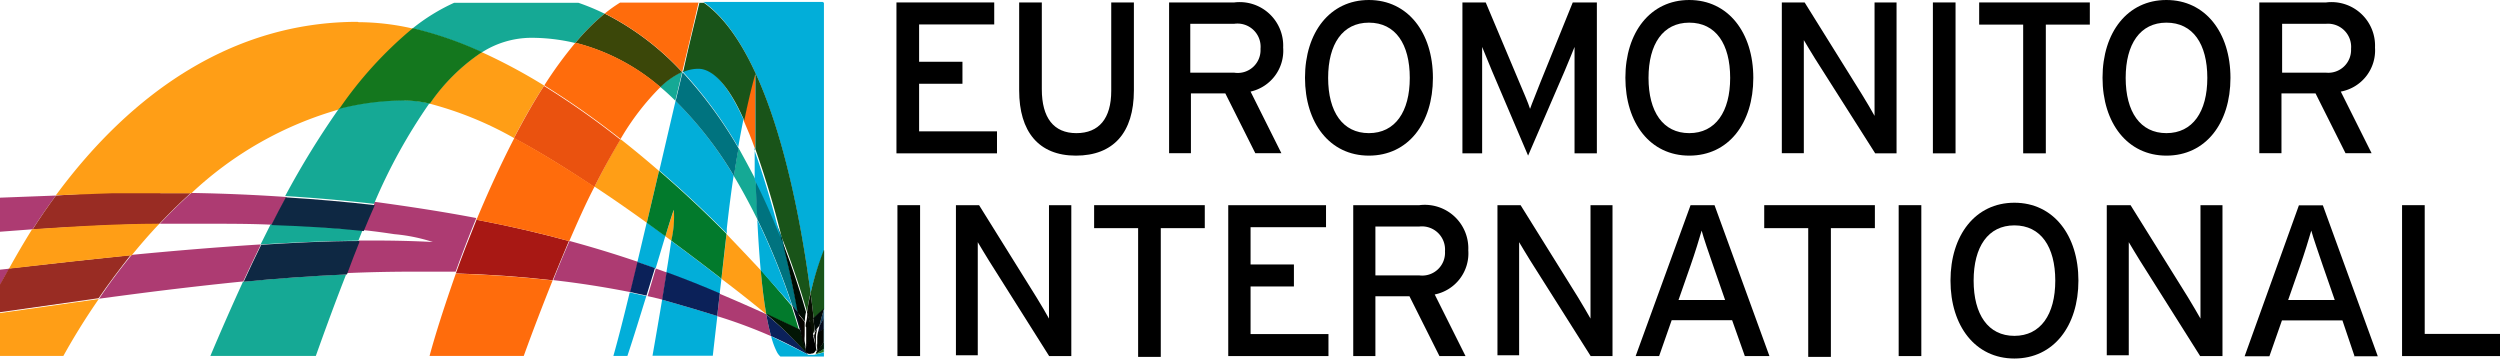
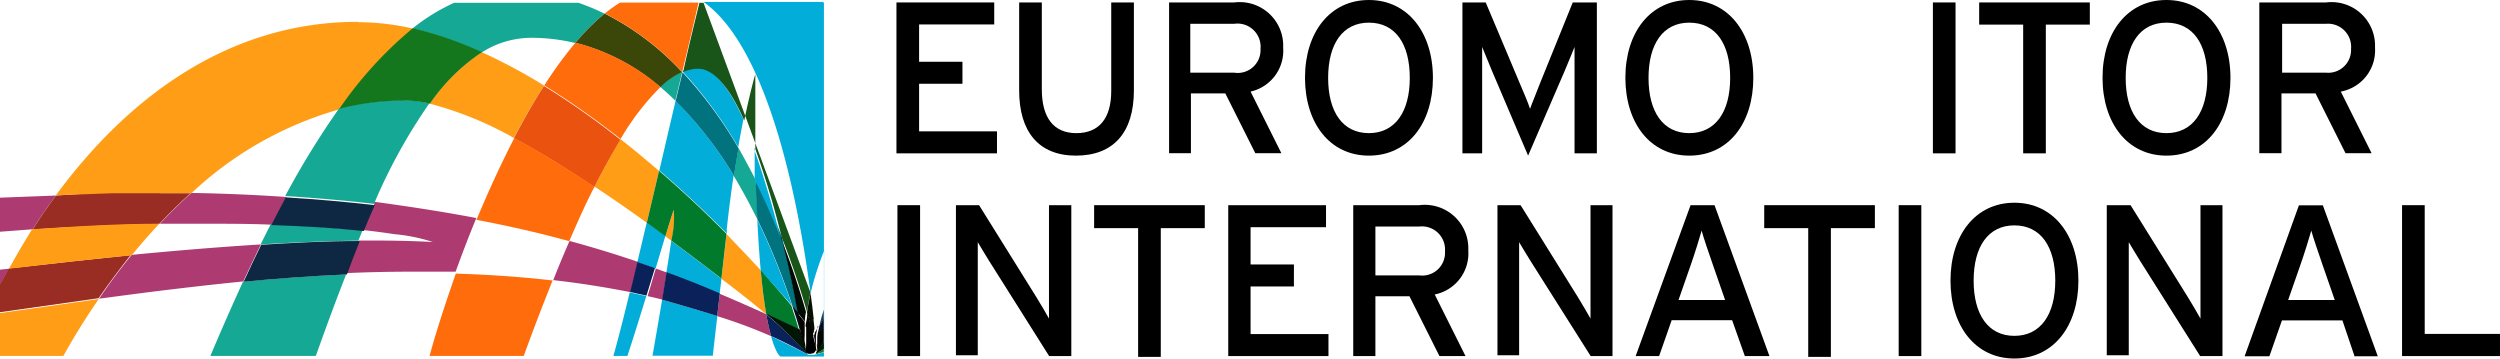
<svg xmlns="http://www.w3.org/2000/svg" id="Layer_1" data-name="Layer 1" viewBox="0 0 153.41 22">
  <defs>
    <style>.cls-1{fill:#ad3b72;}.cls-2{fill:#992c23;}.cls-3{fill:#ff9e16;}.cls-4{fill:#d4942b;}.cls-5{fill:#15a995;}.cls-6{fill:#0e2843;}.cls-7{fill:#14771e;}.cls-8{fill:#a81814;}.cls-9{fill:#ea520f;}.cls-10{fill:#3b4709;}.cls-11{fill:#ff6c0c;}.cls-12{fill:#0b2159;}.cls-13{fill:#257725;}.cls-14{fill:#174160;}.cls-15{fill:#021605;}.cls-16{fill:#027a2c;}.cls-17{fill:#050b1e;}.cls-18{fill:#020500;}.cls-19{fill:#00737f;}.cls-20{fill:#000705;}.cls-21{fill:#02aed9;}.cls-22{fill:#195419;}.cls-23{fill:#010a07;}.cls-24{fill:#060600;}.cls-25{fill:#000c03;}.cls-26{fill:#070400;}.cls-27{fill:#070f02;}.cls-28{fill:#040400;}.cls-29{fill:#030500;}</style>
  </defs>
  <title>euromonitor-logo</title>
  <path d="M58.27,18.41V9.15h6V10.5H59.66v2.29h2.66v1.35H59.66v2.92h4.78v1.35H58.27Z" transform="translate(-3.26 -9)" />
  <path d="M69.28,18.55c-2.29,0-3.48-1.48-3.48-4V9.15h1.39v5.33c0,1.75.73,2.69,2.12,2.69s2.14-.9,2.14-2.59V9.15h1.39v5.4C72.84,17.14,71.58,18.55,69.28,18.55Z" transform="translate(-3.26 -9)" />
  <path d="M80,14.62l1.89,3.78h-1.6l-1.84-3.67H76.34v3.67H75V9.15H79a2.67,2.67,0,0,1,3,2.77A2.57,2.57,0,0,1,80,14.62ZM79,10.46h-2.7v3H79A1.4,1.4,0,0,0,80.61,12,1.42,1.42,0,0,0,79,10.46Z" transform="translate(-3.26 -9)" />
  <path d="M87.26,18.55c-2.4,0-3.92-2-3.92-4.78S84.87,9,87.26,9s3.93,2,3.93,4.78S89.67,18.55,87.26,18.55Zm0-8.16c-1.61,0-2.5,1.31-2.5,3.39s0.89,3.39,2.5,3.39,2.51-1.31,2.51-3.39S88.89,10.39,87.26,10.39Z" transform="translate(-3.26 -9)" />
  <path d="M99.88,18.41v-4.9c0-.56,0-1.36,0-1.63-0.11.26-.37,0.93-0.6,1.46l-2.25,5.21-2.22-5.21c-0.22-.53-0.49-1.19-0.6-1.46,0,0.26,0,1.07,0,1.63v4.9H93V9.15h1.43l2.08,4.94c0.22,0.53.52,1.2,0.64,1.59,0.13-.38.4-1,0.62-1.59l2-4.94h1.48v9.26H99.88Z" transform="translate(-3.26 -9)" />
  <path d="M106.92,18.55c-2.4,0-3.92-2-3.92-4.78S104.53,9,106.92,9s3.93,2,3.93,4.78S109.33,18.55,106.92,18.55Zm0-8.16c-1.61,0-2.5,1.31-2.5,3.39s0.89,3.39,2.5,3.39,2.51-1.31,2.51-3.39S108.55,10.39,106.92,10.39Z" transform="translate(-3.26 -9)" />
-   <path d="M118.33,18.41l-3.69-5.81c-0.22-.34-0.54-0.9-0.69-1.14,0,0.34,0,1.63,0,2.14v4.8h-1.35V9.15H114l3.52,5.65c0.24,0.38.64,1.07,0.77,1.31,0-.34,0-1.67,0-2.18V9.15h1.35v9.26h-1.32Z" transform="translate(-3.26 -9)" />
  <path d="M121.87,18.41V9.15h1.39v9.26h-1.39Z" transform="translate(-3.26 -9)" />
  <path d="M128.8,10.51v7.9h-1.39v-7.9h-2.7V9.15h6.79v1.36h-2.7Z" transform="translate(-3.26 -9)" />
  <path d="M136.2,18.55c-2.39,0-3.92-2-3.92-4.78S133.81,9,136.2,9s3.93,2,3.93,4.78S138.61,18.55,136.2,18.55Zm0-8.16c-1.61,0-2.5,1.31-2.5,3.39s0.89,3.39,2.5,3.39,2.51-1.31,2.51-3.39S137.83,10.39,136.2,10.39Z" transform="translate(-3.26 -9)" />
  <path d="M146.9,14.62l1.89,3.78h-1.6l-1.84-3.67h-2.09v3.67h-1.36V9.15H146a2.67,2.67,0,0,1,3,2.77A2.57,2.57,0,0,1,146.9,14.62ZM146,10.46h-2.7v3H146A1.4,1.4,0,0,0,147.53,12,1.42,1.42,0,0,0,146,10.46Z" transform="translate(-3.26 -9)" />
  <path d="M58.33,30.85V21.59h1.39v9.26H58.33Z" transform="translate(-3.26 -9)" />
  <path d="M67.64,30.85L63.95,25c-0.22-.34-0.54-0.9-0.69-1.14,0,0.34,0,1.63,0,2.14v4.8H61.92V21.59h1.42l3.52,5.65c0.24,0.38.64,1.07,0.77,1.31,0-.34,0-1.67,0-2.18V21.59H69v9.26H67.64Z" transform="translate(-3.26 -9)" />
  <path d="M74.49,23v7.9H73.1V23H70.4V21.59h6.79V23h-2.7Z" transform="translate(-3.26 -9)" />
  <path d="M78.63,30.85V21.59h6v1.35H80v2.29h2.66v1.35H80V29.5h4.78v1.35H78.63Z" transform="translate(-3.26 -9)" />
  <path d="M91.3,27.07l1.89,3.78h-1.6l-1.84-3.67H87.66v3.67H86.3V21.59h4.06a2.67,2.67,0,0,1,3,2.77A2.57,2.57,0,0,1,91.3,27.07ZM90.36,22.9h-2.7v3h2.7a1.4,1.4,0,0,0,1.57-1.48A1.42,1.42,0,0,0,90.36,22.9Z" transform="translate(-3.26 -9)" />
  <path d="M100.87,30.85L97.17,25c-0.22-.34-0.54-0.9-0.69-1.14,0,0.34,0,1.63,0,2.14v4.8H95.15V21.59h1.42l3.52,5.65c0.24,0.38.63,1.07,0.77,1.31,0-.34,0-1.67,0-2.18V21.59h1.35v9.26h-1.32Z" transform="translate(-3.26 -9)" />
  <path d="M110.33,30.85l-0.78-2.2h-3.71l-0.77,2.2h-1.44L107,21.59h1.47l3.37,9.26h-1.48Zm-1.95-5.57c-0.23-.66-0.6-1.73-0.7-2.13-0.11.4-.44,1.46-0.68,2.14l-0.74,2.12h2.86Z" transform="translate(-3.26 -9)" />
  <path d="M115.61,23v7.9h-1.39V23h-2.7V21.59h6.79V23h-2.7Z" transform="translate(-3.26 -9)" />
  <path d="M119.77,30.85V21.59h1.39v9.26h-1.39Z" transform="translate(-3.26 -9)" />
  <path d="M126.87,31c-2.4,0-3.92-2-3.92-4.78s1.52-4.78,3.92-4.78,3.93,2,3.93,4.78S129.28,31,126.87,31Zm0-8.17c-1.61,0-2.5,1.31-2.5,3.39s0.89,3.39,2.5,3.39,2.51-1.31,2.51-3.39S128.49,22.83,126.87,22.83Z" transform="translate(-3.26 -9)" />
  <path d="M138.27,30.85L134.58,25c-0.22-.34-0.54-0.9-0.69-1.14,0,0.34,0,1.63,0,2.14v4.8h-1.35V21.59H134l3.52,5.65c0.24,0.38.63,1.07,0.77,1.31,0-.34,0-1.67,0-2.18V21.59h1.35v9.26h-1.32Z" transform="translate(-3.26 -9)" />
  <path d="M147.74,30.85L147,28.66h-3.71l-0.77,2.2H141l3.33-9.26h1.47l3.37,9.26h-1.48Zm-1.95-5.57c-0.22-.66-0.6-1.73-0.7-2.13-0.11.4-.44,1.46-0.68,2.14l-0.74,2.12h2.86Z" transform="translate(-3.26 -9)" />
  <path d="M150.66,30.85V21.59h1.39v7.9h4.62v1.36h-6Z" transform="translate(-3.26 -9)" />
  <path class="cls-1" d="M47.43,27L47.27,28.4a30.61,30.61,0,0,1,3.31,1.23,13.5,13.5,0,0,1-.3-1.35h0c-0.88-.4-1.83-0.82-2.85-1.25M3.81,25.49l-0.56.06v2.66h0V26.52q0.27-.52.56-1m39.68,0L43,27.17l0.69,0.16,0.22,0.06q0.15-.91.27-1.67l-0.67-.24M19.25,24c-2.89.18-5.63,0.42-7.91,0.64-0.72.88-1.39,1.78-2,2.69,1.19-.16,2.4-0.32,3.6-0.47,1.47-.18,3.25-0.39,5.25-0.59,0.35-.76.71-1.51,1.08-2.27m18.94-.22c-0.34.78-.68,1.59-1,2.41,1.59,0.18,3.18.43,4.75,0.74l0.45-1.86c-1.29-.44-2.68-0.87-4.19-1.28m-12-2.26q-0.34.77-.68,1.59c0.68,0.07,1.32.16,1.92,0.25a10.64,10.64,0,0,1,2.36.48c-1.15-.06-2.34-0.09-3.55-0.09h-1q-0.39,1-.77,2v0c1.33-.06,2.72-0.09,4.13-0.09q1.28,0,2.59,0c0.38-1.05.8-2.16,1.27-3.29-1.93-.37-4-0.69-6.27-1M6.69,21l-3.43.13v2.09l2-.15Q5.95,22,6.69,21M15,20.84c-0.67.6-1.31,1.23-1.93,1.89l2.89,0c1.37,0,2.7,0,4,.06q0.44-.86.89-1.7Q18,20.89,15,20.84" transform="translate(-3.26 -9)" />
  <path class="cls-2" d="M11.33,24.66h-0.1c-2.17.22-4.63,0.5-7.42,0.81q-0.28.51-.56,1v1.69l6.06-.86c0.62-.9,1.3-1.81,2-2.69m1.77-3.83c-1,0-2,0-3,0L6.69,21q-0.74,1-1.43,2.08c2.66-.18,5.28-0.29,7.77-0.34,0.62-.65,1.26-1.29,1.93-1.89H13.1" transform="translate(-3.26 -9)" />
  <path class="cls-3" d="M9.32,27.35l-6.06.86v2.63H7.15c0.63-1.14,1.36-2.32,2.17-3.49M13,22.73c-2.5,0-5.11.16-7.77,0.34Q4.5,24.24,3.81,25.49c2.79-.32,5.25-0.6,7.42-0.81h0.1c0.54-.66,1.1-1.31,1.69-1.93M25.21,10.34c-7.65,0-13.87,4.33-18.52,10.64l3.45-.12c1,0,2,0,3,0H15a22,22,0,0,1,9.12-5.16,24.16,24.16,0,0,1,4.5-4.94,15.13,15.13,0,0,0-3.37-.4" transform="translate(-3.26 -9)" />
  <path class="cls-3" d="M47.84,23.36q-0.15,1.43-.31,2.75,1.33,1,2.75,2.17h0c-0.14-.8-0.25-1.72-0.34-2.7-0.23-.25-1-1.07-2.1-2.22m-3.23-1.48s-0.23.65-.52,1.62l0.37,0.27a6.42,6.42,0,0,0,.16-1.89m-3.28-4.34c-0.54.88-1.07,1.86-1.6,2.91q1.52,1,3.21,2.22l0.75-3.18c-0.74-.64-1.53-1.3-2.36-1.95m-8.52-5.34a11.73,11.73,0,0,0-3.2,3.16,21.56,21.56,0,0,1,5.18,2.11c0.58-1.13,1.2-2.21,1.85-3.22a34.43,34.43,0,0,0-3.83-2.05" transform="translate(-3.26 -9)" />
  <polyline class="cls-4" points="47.02 19.28 47.02 19.28 47.02 19.28 47.02 19.28" />
  <path class="cls-5" d="M24.51,25.84c-2.27.1-4.41,0.26-6.34,0.45-0.71,1.55-1.38,3.08-2,4.55h6.47c0.61-1.71,1.23-3.4,1.86-5m-4.63-3.08L19.25,24c2-.12,4-0.21,6-0.23l0.26-.65C23.88,23,22,22.83,19.88,22.76M48.57,18.1q-0.14.79-.28,1.7c0.53,0.88,1,1.77,1.44,2.65,0-.8-0.07-1.61-0.09-2.39-0.33-.65-0.69-1.31-1.07-2m-20.5-2.92a16.12,16.12,0,0,0-4,.51,52.2,52.2,0,0,0-3.31,5.38q2.88,0.18,5.45.48a33.69,33.69,0,0,1,3.4-6.17,7.18,7.18,0,0,0-1.56-.19m17.05-1.75a4.85,4.85,0,0,0-1.33.93q0.48,0.4.93,0.85l0.42-1.75,0,0M38.76,9.17H31.13a11.94,11.94,0,0,0-2.56,1.58,22.66,22.66,0,0,1,4.25,1.47,5.66,5.66,0,0,1,3-.9,11.58,11.58,0,0,1,2.74.32,13.76,13.76,0,0,1,1.8-1.8,13.62,13.62,0,0,0-1.61-.67" transform="translate(-3.26 -9)" />
  <path class="cls-6" d="M25.29,23.79c-2,0-4.06.11-6,.23-0.37.75-.73,1.51-1.08,2.27,1.93-.19,4.07-0.35,6.34-0.45v0q0.39-1.06.77-2m-4.52-2.73q-0.46.84-.89,1.7c2.09,0.07,4,.19,5.67.37q0.34-.83.68-1.59-2.57-.3-5.45-0.48" transform="translate(-3.26 -9)" />
  <path class="cls-7" d="M28.58,10.74a24.16,24.16,0,0,0-4.5,4.94,16.12,16.12,0,0,1,4-.51,7.18,7.18,0,0,1,1.56.19,11.73,11.73,0,0,1,3.2-3.16,22.66,22.66,0,0,0-4.25-1.47" transform="translate(-3.26 -9)" />
-   <path class="cls-8" d="M32.5,22.49c-0.46,1.13-.89,2.24-1.27,3.29,2,0.06,3.94.19,5.94,0.42,0.33-.82.67-1.62,1-2.41-1.73-.47-3.62-0.92-5.69-1.31" transform="translate(-3.26 -9)" />
  <path class="cls-9" d="M36.65,14.26c-0.65,1-1.26,2.09-1.85,3.22q2.21,1.18,4.93,3c0.53-1.06,1.06-2,1.6-2.91a50.49,50.49,0,0,0-4.68-3.29" transform="translate(-3.26 -9)" />
  <path class="cls-10" d="M40.37,9.83a13.76,13.76,0,0,0-1.8,1.8,12.79,12.79,0,0,1,5.21,2.72,4.85,4.85,0,0,1,1.33-.93,16.71,16.71,0,0,0-4.75-3.59" transform="translate(-3.26 -9)" />
  <path class="cls-11" d="M31.23,25.79c-0.7,2-1.25,3.71-1.61,5.05H35.4c0.56-1.55,1.16-3.11,1.77-4.63-2-.23-4-0.36-5.94-0.42m3.58-8.3c-0.84,1.63-1.62,3.34-2.31,5,2.06,0.39,4,.84,5.69,1.31,0.51-1.17,1-2.29,1.55-3.34q-2.73-1.81-4.93-3m3.77-5.85a24.71,24.71,0,0,0-1.92,2.63,50.49,50.49,0,0,1,4.68,3.29,15.53,15.53,0,0,1,2.45-3.19,12.79,12.79,0,0,0-5.21-2.72m7.6-2.46H41.31a8.66,8.66,0,0,0-.94.67,16.71,16.71,0,0,1,4.75,3.59h0c0.35-1.44.69-2.87,1-4.25" transform="translate(-3.26 -9)" />
-   <path class="cls-11" d="M49.57,13.53s-0.3,1-.68,2.86c0.24,0.54.48,1.12,0.7,1.74,0-2.2,0-4,0-4.6" transform="translate(-3.26 -9)" />
  <path class="cls-12" d="M50.28,28.28a13.5,13.5,0,0,0,.3,1.35c0.73,0.32,1.46.69,2.27,1.14h0l0,0,0,0h0l0,0,0,0a22.68,22.68,0,0,0-2.43-2.36h0" transform="translate(-3.26 -9)" />
  <path class="cls-13" d="M53.81,30.4a4.35,4.35,0,0,1-.58.36l0.58-.15V30.4" transform="translate(-3.26 -9)" />
  <path class="cls-14" d="M53.81,28c-0.12.38-.21,0.7-0.27,1l0.27-.43V28" transform="translate(-3.26 -9)" />
  <path class="cls-15" d="M53.81,30l-0.47.62,0,0.07h0a0.28,0.28,0,0,1-.1.07h0a4.35,4.35,0,0,0,.58-0.36V30" transform="translate(-3.26 -9)" />
  <path class="cls-16" d="M49.94,25.58c0.09,1,.2,1.91.34,2.7h0c0.79,0.37,1.38.63,2,.95-0.12-.42-0.27-0.92-0.46-1.48C51.1,26.88,50.31,26,50,25.6h0" transform="translate(-3.26 -9)" />
  <path class="cls-15" d="M50.28,28.28h0a22.68,22.68,0,0,1,2.43,2.36,0.31,0.31,0,0,1,0-.08s-0.11-.5-0.35-1.33c-0.65-.32-1.23-0.58-2-0.95h0" transform="translate(-3.26 -9)" />
  <path class="cls-17" d="M53.81,28.54L53.54,29c0,0.08-.06.24-0.08,0.4l0.35-.18V30h0V28.54" transform="translate(-3.26 -9)" />
  <path class="cls-18" d="M53.81,29.19l-0.35.18a1.58,1.58,0,0,0-.05.34,1,1,0,0,1,0,.13v0.22a1.91,1.91,0,0,0,0,.38,0.35,0.35,0,0,1,0,.16v0L53.81,30V28.94" transform="translate(-3.26 -9)" />
  <path class="cls-19" d="M49.64,20.06c0,0.78.05,1.59,0.09,2.39a42.47,42.47,0,0,1,2.15,5.31l0.37,0.43c-0.25-1.25-.6-2.89-1-4.63-0.45-1.12-1-2.31-1.57-3.51" transform="translate(-3.26 -9)" />
  <path class="cls-17" d="M51.88,27.76c0.19,0.56.34,1.06,0.46,1.48l0.13,0.06c-0.06-.32-0.13-0.7-0.22-1.12l-0.37-.43" transform="translate(-3.26 -9)" />
  <path class="cls-20" d="M52.34,29.24c0.24,0.83.35,1.33,0.35,1.33a0.31,0.31,0,0,0,0,.08h0v0l0-.07v0h0a2,2,0,0,1,0-.21V30.25l-0.14-.79v0l0-.1-0.13-.06" transform="translate(-3.26 -9)" />
  <path class="cls-21" d="M49.73,22.45c0.05,1.07.12,2.13,0.21,3.13h0c0.35,0.43,1.15,1.28,1.92,2.17a42.47,42.47,0,0,0-2.15-5.31m-0.14-4.32c0,0.61,0,1.26,0,1.92,0.61,1.2,1.13,2.39,1.57,3.51a55.8,55.8,0,0,0-1.62-5.43m4.22-9H46.43C50.49,12,52.29,21.66,53,27a18.2,18.2,0,0,1,.83-2.61V28h0v0.54h0V30h0V30.4h0v0.22l-0.58.15-0.06,0h0a0.31,0.31,0,0,1-.13,0H52.85C52,30.32,51.31,30,50.58,29.63a4.51,4.51,0,0,0,.37,1,1,1,0,0,0,.2.25h2.67V9.17" transform="translate(-3.26 -9)" />
  <path class="cls-21" d="M43.89,27.39q-0.25,1.51-.59,3.44H47q0.13-1.16.28-2.44c-1-.31-2.06-0.62-3.38-1m-2-.44c-0.34,1.41-.67,2.72-1,3.89h0.86c0.37-1.11.77-2.41,1.16-3.67l-1-.22m2.53-3.17q-0.11.8-.3,1.95c1.18,0.44,2.26.88,3.27,1.3l0.11-.92q-1.6-1.24-3.08-2.33m-1.51-1.1-0.57,2.41,1.12,0.39,0.6-2-1.14-.83m1.77-7.48-1,4.29c1.66,1.43,3.07,2.79,4.14,3.87l0-.3c0.13-1.18.27-2.27,0.42-3.26a23.3,23.3,0,0,0-3.58-4.6m1.36-2a2.37,2.37,0,0,0-.93.2v0a26.25,26.25,0,0,1,3.43,4.66c0.11-.63.22-1.2,0.32-1.71-0.85-1.88-1.81-3.18-2.82-3.18" transform="translate(-3.26 -9)" />
  <path class="cls-12" d="M44.16,25.72q-0.12.76-.27,1.67c1.33,0.38,2.42.7,3.38,1L47.43,27c-1-.43-2.09-0.87-3.27-1.3m-1.78-.64-0.45,1.86,1,0.22,0.52-1.69-1.12-.39" transform="translate(-3.26 -9)" />
  <path class="cls-16" d="M43.7,19.49l-0.75,3.18,1.14,0.83c0.3-1,.5-1.61.52-1.62a6.42,6.42,0,0,1-.16,1.89q1.48,1.09,3.08,2.33,0.15-1.32.31-2.75c-1.07-1.08-2.48-2.44-4.14-3.87" transform="translate(-3.26 -9)" />
  <path class="cls-19" d="M45.14,13.45L44.72,15.2a23.3,23.3,0,0,1,3.58,4.6q0.14-.91.28-1.7a26.25,26.25,0,0,0-3.43-4.66" transform="translate(-3.26 -9)" />
-   <path class="cls-22" d="M53.81,24.35A18.2,18.2,0,0,0,53,27c0.08,0.57.14,1.09,0.19,1.55,0.21-.2.42-0.39,0.64-0.58V28h0V24.35" transform="translate(-3.26 -9)" />
-   <path class="cls-23" d="M53.17,28.52l0.07,0.63,0,0.26,0.22-.35L53.54,29c0.06-.27.15-0.6,0.27-1V27.94C53.59,28.13,53.38,28.32,53.17,28.52Z" transform="translate(-3.26 -9)" />
  <path class="cls-24" d="M53.48,29.06l-0.22.35v0.08l0,0.41c0,0.4.05,0.63,0.06,0.66h0a0.33,0.33,0,0,0,0-.12,1.91,1.91,0,0,1,0-.38V29.84a1,1,0,0,0,0-.13c0-.17.06-0.39,0.12-0.66l0-.08Z" transform="translate(-3.26 -9)" />
  <path class="cls-24" d="M53.37,30.57h0v0Z" transform="translate(-3.26 -9)" />
-   <path class="cls-22" d="M46.43,9.17H46.18c-0.34,1.39-.69,2.81-1,4.25a2.37,2.37,0,0,1,.93-0.2c1,0,2,1.3,2.82,3.18,0.38-1.85.68-2.86,0.68-2.86,0,0.63,0,2.41,0,4.6a55.8,55.8,0,0,1,1.62,5.43,48.23,48.23,0,0,1,1.55,4.57q0.08-.58.22-1.17c-0.7-5.31-2.49-14.94-6.55-17.8" transform="translate(-3.26 -9)" />
+   <path class="cls-22" d="M46.43,9.17H46.18c-0.34,1.39-.69,2.81-1,4.25a2.37,2.37,0,0,1,.93-0.2c1,0,2,1.3,2.82,3.18,0.38-1.85.68-2.86,0.68-2.86,0,0.63,0,2.41,0,4.6a55.8,55.8,0,0,1,1.62,5.43,48.23,48.23,0,0,1,1.55,4.57q0.08-.58.22-1.17" transform="translate(-3.26 -9)" />
  <path class="cls-25" d="M51.21,23.57c0.43,1.73.78,3.37,1,4.63l0.44,0.53q0-.29.07-0.58a48.23,48.23,0,0,0-1.55-4.57" transform="translate(-3.26 -9)" />
  <path class="cls-26" d="M52.64,29.4v0q0-.17,0-0.33t0-.32l-0.44-.53c0.08,0.42.16,0.79,0.22,1.12l0,0.1v0l0.14,0.79v0a1.13,1.13,0,0,1,0-.18C52.64,29.83,52.64,29.62,52.64,29.4Z" transform="translate(-3.26 -9)" />
  <path class="cls-27" d="M53,27q-0.14.59-.22,1.17l0.17,0.62,0.24-.24c-0.05-.46-0.11-1-0.19-1.55" transform="translate(-3.26 -9)" />
  <path class="cls-27" d="M53.24,29.15l-0.07-.63-0.24.24L53,29.17v0l0.1,0.39,0.09-.15,0,0Z" transform="translate(-3.26 -9)" />
  <path class="cls-28" d="M53.31,29.89l0-.41V29.41l0,0-0.09.15,0,0.13c0.12,0.49.18,0.79,0.19,0.82S53.35,30.29,53.31,29.89Z" transform="translate(-3.26 -9)" />
  <path class="cls-29" d="M52.74,30.67h0a0.39,0.39,0,0,1,0-.29,7.93,7.93,0,0,1,.44-0.78l-0.1-.39v0l-0.11-.41-0.17-.62q0,0.29-.07.58t0,0.32q0,0.17,0,.33v0c0,0.22,0,.43,0,0.64a1.13,1.13,0,0,0,0,.18v0.08a2,2,0,0,0,0,.21h0v0l0,0.07h0v0Z" transform="translate(-3.26 -9)" />
  <path d="M53.37,30.56c0-.1-0.15-0.67-0.22-1a7.93,7.93,0,0,0-.44.78,0.39,0.39,0,0,0,0,.29h0v0h0l0,0,0,0h0l0.1,0.06a0.37,0.37,0,0,0,.27,0h0l0.06,0h0a0.28,0.28,0,0,0,.1-0.07h0a0.31,0.31,0,0,0,.07-0.13h0Z" transform="translate(-3.26 -9)" />
</svg>